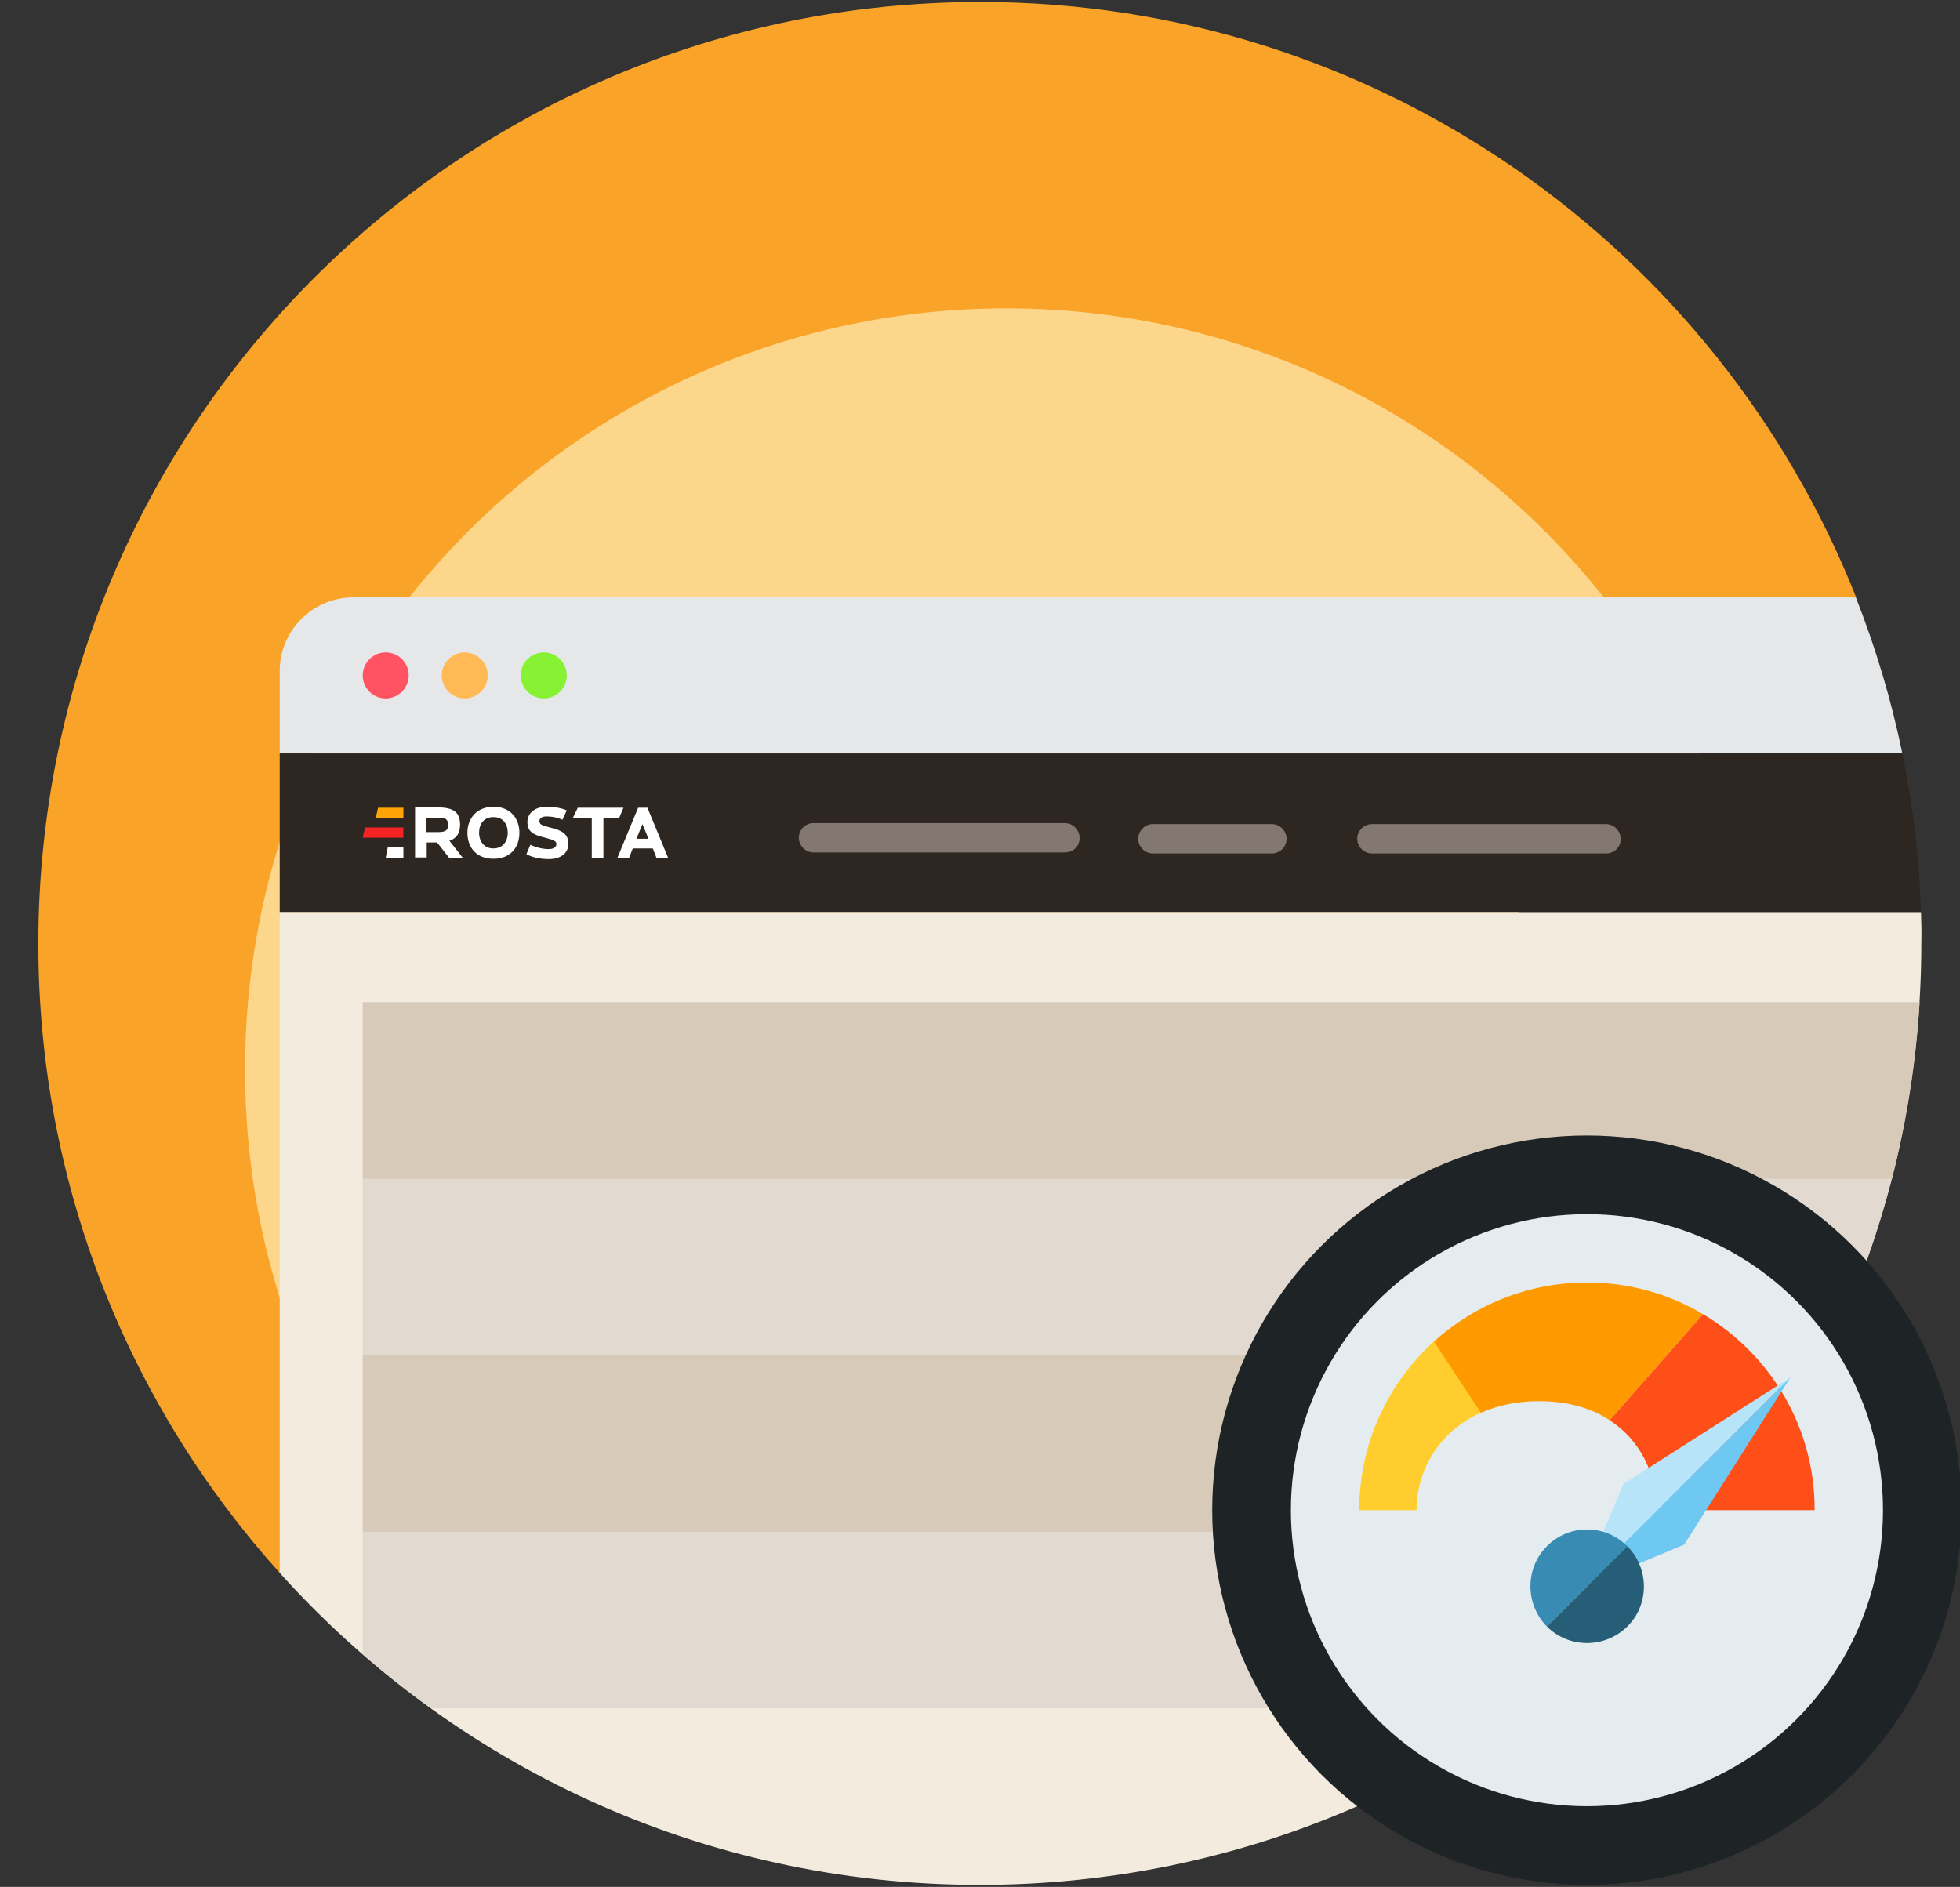
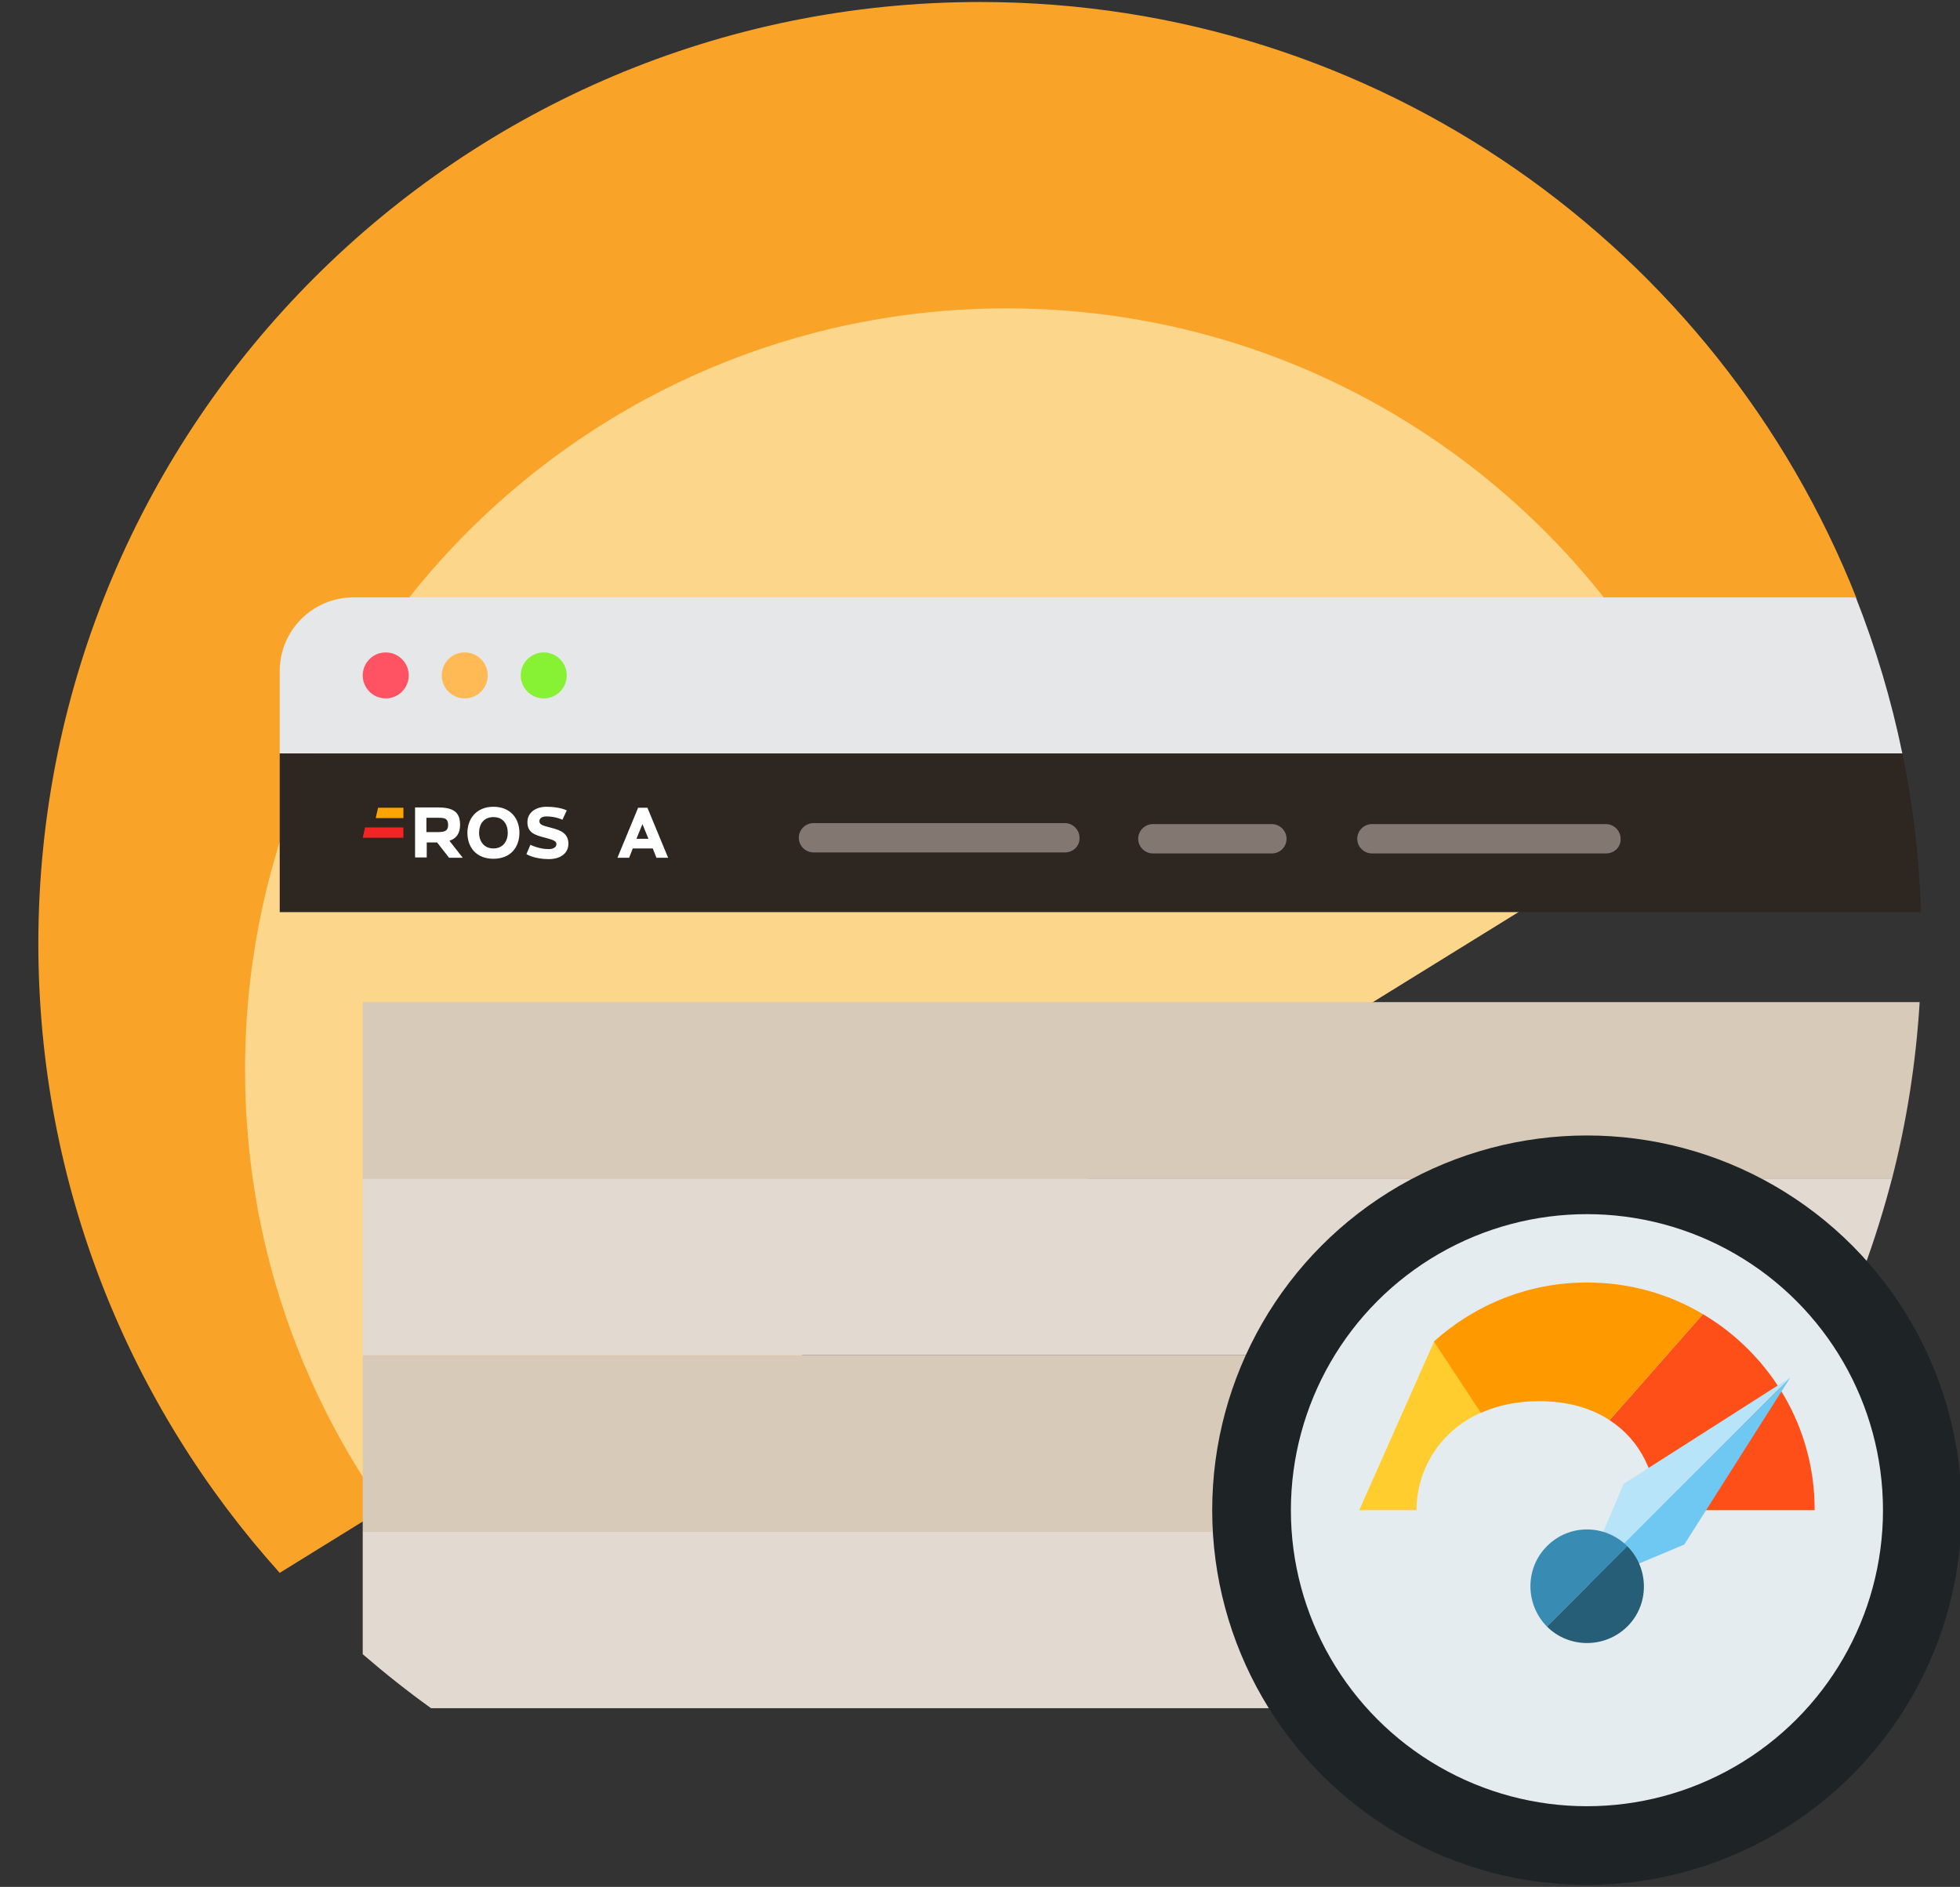
<svg xmlns="http://www.w3.org/2000/svg" version="1.1" id="Layer_1" x="0px" y="0px" viewBox="0 0 587.9 566" style="enable-background:new 0 0 587.9 566;" xml:space="preserve">
  <rect x="0" y="0" width="587.9" height="566" fill="#333333" stroke="none" />
  <style type="text/css">
	.st0{fill:#F9A428;}
	.st1{fill:#FCD68B;}
	.st2{fill:#E6E7E8;}
	.st3{fill:#FF5364;}
	.st4{fill:#FFBA55;}
	.st5{fill:#87F233;}
	.st6{fill:#2D2621;}
	.st7{fill:#F4EBDF;}
	.st8{fill:#FFFFFF;}
	.st9{fill:#FFA405;}
	.st10{fill:#F42424;}
	.st11{fill:#827871;}
	.st12{fill:#E2D9D0;}
	.st13{fill:#D8CAB8;}
	.st14{fill:#1E2426;}
	.st15{fill:#E4ECEF;}
	.st16{fill:#FFCE2E;}
	.st17{fill:#FF4F18;}
	.st18{fill:#FF9900;}
	.st19{fill:#B7E4F8;}
	.st20{fill:#6FC8F1;}
	.st21{fill:#388CB3;}
	.st22{fill:#265D77;}
</style>
  <path class="st0" d="M83.9,471.8c-45-50-72.4-116.2-72.4-188.8C11.6,127,138,0.6,294,0.6c119.4,0,221.4,74.1,262.8,178.7L83.9,471.8  z" />
  <path class="st1" d="M132,473.6c-36.4-40.5-58.5-94-58.5-152.7c0-126.2,102.3-228.4,228.4-228.4c96.6,0,179.1,59.9,212.6,144.6  L132,473.6z" />
  <path class="st2" d="M556.7,179.3c-0.8-0.1-1.6-0.1-2.5-0.1H106c-12.2,0-22.1,9.9-22.1,22.1V226h486.7  C567.3,209.9,562.6,194.3,556.7,179.3z" />
  <g>
    <circle class="st3" cx="115.7" cy="202.6" r="6.9" />
    <circle class="st4" cx="139.4" cy="202.6" r="6.9" />
    <circle class="st5" cx="163.1" cy="202.6" r="6.9" />
  </g>
  <path class="st6" d="M570.6,226H83.9v47.6h492.3C575.7,257.3,573.8,241.4,570.6,226z" />
-   <path class="st7" d="M576.2,273.6H83.9v198.2c51.7,57.5,126.6,93.6,210,93.6c156,0,282.4-126.4,282.4-282.4  C576.4,279.8,576.3,276.7,576.2,273.6z" />
  <g>
    <g>
      <path class="st8" d="M148,242c-5,0-7.8,3.5-7.8,7.8s2.6,7.8,7.8,7.8c5.2,0,7.8-3.5,7.8-7.8S153.1,242,148,242z M148,254.5    c-2.8,0-4.3-2.1-4.3-4.7s1.4-4.7,4.3-4.7c2.9,0,4.3,2.1,4.3,4.7S150.8,254.5,148,254.5z" />
      <path class="st8" d="M138,247.4c0-3.8-2-5.2-6.7-5.2c-4.7,0-6.8,0-6.8,0v15h3.5v-4.5c0.8,0,1.7,0,2.8,0c0.1,0,0.2,0,0.3,0l3.6,4.6    h4.1l-4-5.1C136.9,251.5,138,250,138,247.4z M130.7,249.6c-0.6,0-1.7,0-2.8,0v-4.3c1.2,0,2.3,0,3,0c2,0,3.5-0.1,3.5,2.1    C134.5,249.6,132.8,249.6,130.7,249.6z" />
      <path class="st8" d="M194.2,242.3h-2.8l-6.2,15h3.5l1.1-2.8h6l1.1,2.8h3.5L194.2,242.3z M190.9,251.6l1.8-4.4l1.8,4.4H190.9z" />
      <path class="st8" d="M165.3,248.3c-2.8-0.7-3.5-1-3.5-2c0-0.8,0.7-1.4,2.1-1.4c2.9,0,4.8,1,4.8,1l1.3-2.8c0,0-2-1.1-6.1-1.1    c-3.3,0-5.7,1.8-5.7,4.6c0,3.1,2.1,3.9,5.4,4.7c2.7,0.7,3.3,1.1,3.3,1.9c0,0.9-0.9,1.5-2.3,1.5c-3,0-5.5-1.3-5.5-1.3l-1.2,2.8    c0,0,2.3,1.5,6.7,1.5c3.5,0,5.9-1.7,5.9-4.7C170.4,250.2,168.6,249.1,165.3,248.3z" />
-       <polygon class="st8" points="185.7,245.4 187,242.3 173.3,242.3 171.8,245.4 177.5,245.4 177.5,257.3 181,257.3 181,245.4   " />
    </g>
    <polygon class="st9" points="121,245.4 121,242.3 113.4,242.3 112.7,245.4  " />
-     <polygon class="st8" points="116.3,254.2 115.7,257.3 121,257.3 121,254.2  " />
    <polygon class="st10" points="108.8,251.3 121,251.3 121,248.2 109.5,248.2  " />
  </g>
  <path class="st11" d="M319.4,255.7H244c-2.4,0-4.4-2-4.4-4.4l0,0c0-2.4,2-4.4,4.4-4.4h75.4c2.4,0,4.4,2,4.4,4.4l0,0  C323.9,253.8,321.9,255.7,319.4,255.7z" />
  <path class="st11" d="M381.5,256h-35.7c-2.4,0-4.4-2-4.4-4.4v0c0-2.4,2-4.4,4.4-4.4h35.7c2.4,0,4.4,2,4.4,4.4v0  C385.9,254.1,383.9,256,381.5,256z" />
  <path class="st11" d="M481.7,256h-70.2c-2.4,0-4.4-2-4.4-4.4v0c0-2.4,2-4.4,4.4-4.4h70.2c2.4,0,4.4,2,4.4,4.4v0  C486.2,254.1,484.2,256,481.7,256z" />
  <path class="st12" d="M108.8,459.5v36.7c6.6,5.7,13.4,11.1,20.5,16.2h329.3c20.9-15,39.7-32.9,55.8-53H108.8z" />
  <path class="st13" d="M548,406.5H108.8v53h405.6C527.5,443.2,538.7,425.4,548,406.5z" />
  <path class="st12" d="M567.5,353.5H108.8v53H548C556.2,389.7,562.7,372,567.5,353.5z" />
  <path class="st13" d="M575.8,300.6h-467v53h458.7C571.9,336.5,574.7,318.7,575.8,300.6z" />
  <g>
    <circle class="st14" cx="476" cy="453" r="112.4" />
    <circle class="st15" cx="476" cy="453" r="88.8" />
-     <path class="st16" d="M407.7,453h17.2c0-12,6.8-23.7,19.4-29.3l-14.1-21.4C416.3,414.9,407.7,432.9,407.7,453z" />
+     <path class="st16" d="M407.7,453h17.2c0-12,6.8-23.7,19.4-29.3l-14.1-21.4z" />
    <path class="st17" d="M510.8,394.2l-28,31.8c9.4,6.1,14.1,16.4,14.1,27h47.4C544.4,428,530.9,406.1,510.8,394.2z" />
    <path class="st18" d="M476,384.7c-17.6,0-33.7,6.7-45.9,17.7l14.1,21.4c4.9-2.2,10.7-3.5,17.4-3.5c8.7,0,15.7,2.1,21.2,5.7l28-31.8   C500.6,388.1,488.7,384.7,476,384.7z" />
    <g>
      <polygon class="st19" points="537,413.2 487,445.1 473.6,476.7   " />
      <polygon class="st20" points="537,413.2 505.2,463.3 473.5,476.6   " />
    </g>
    <g>
      <path class="st21" d="M464,463.8c-6.6,6.6-6.6,17.4,0,24.1l24.1-24.1C481.4,457.1,470.6,457.1,464,463.8z" />
      <path class="st22" d="M488.1,463.8L464,487.9c6.6,6.6,17.4,6.6,24.1,0S494.7,470.4,488.1,463.8z" />
    </g>
  </g>
</svg>